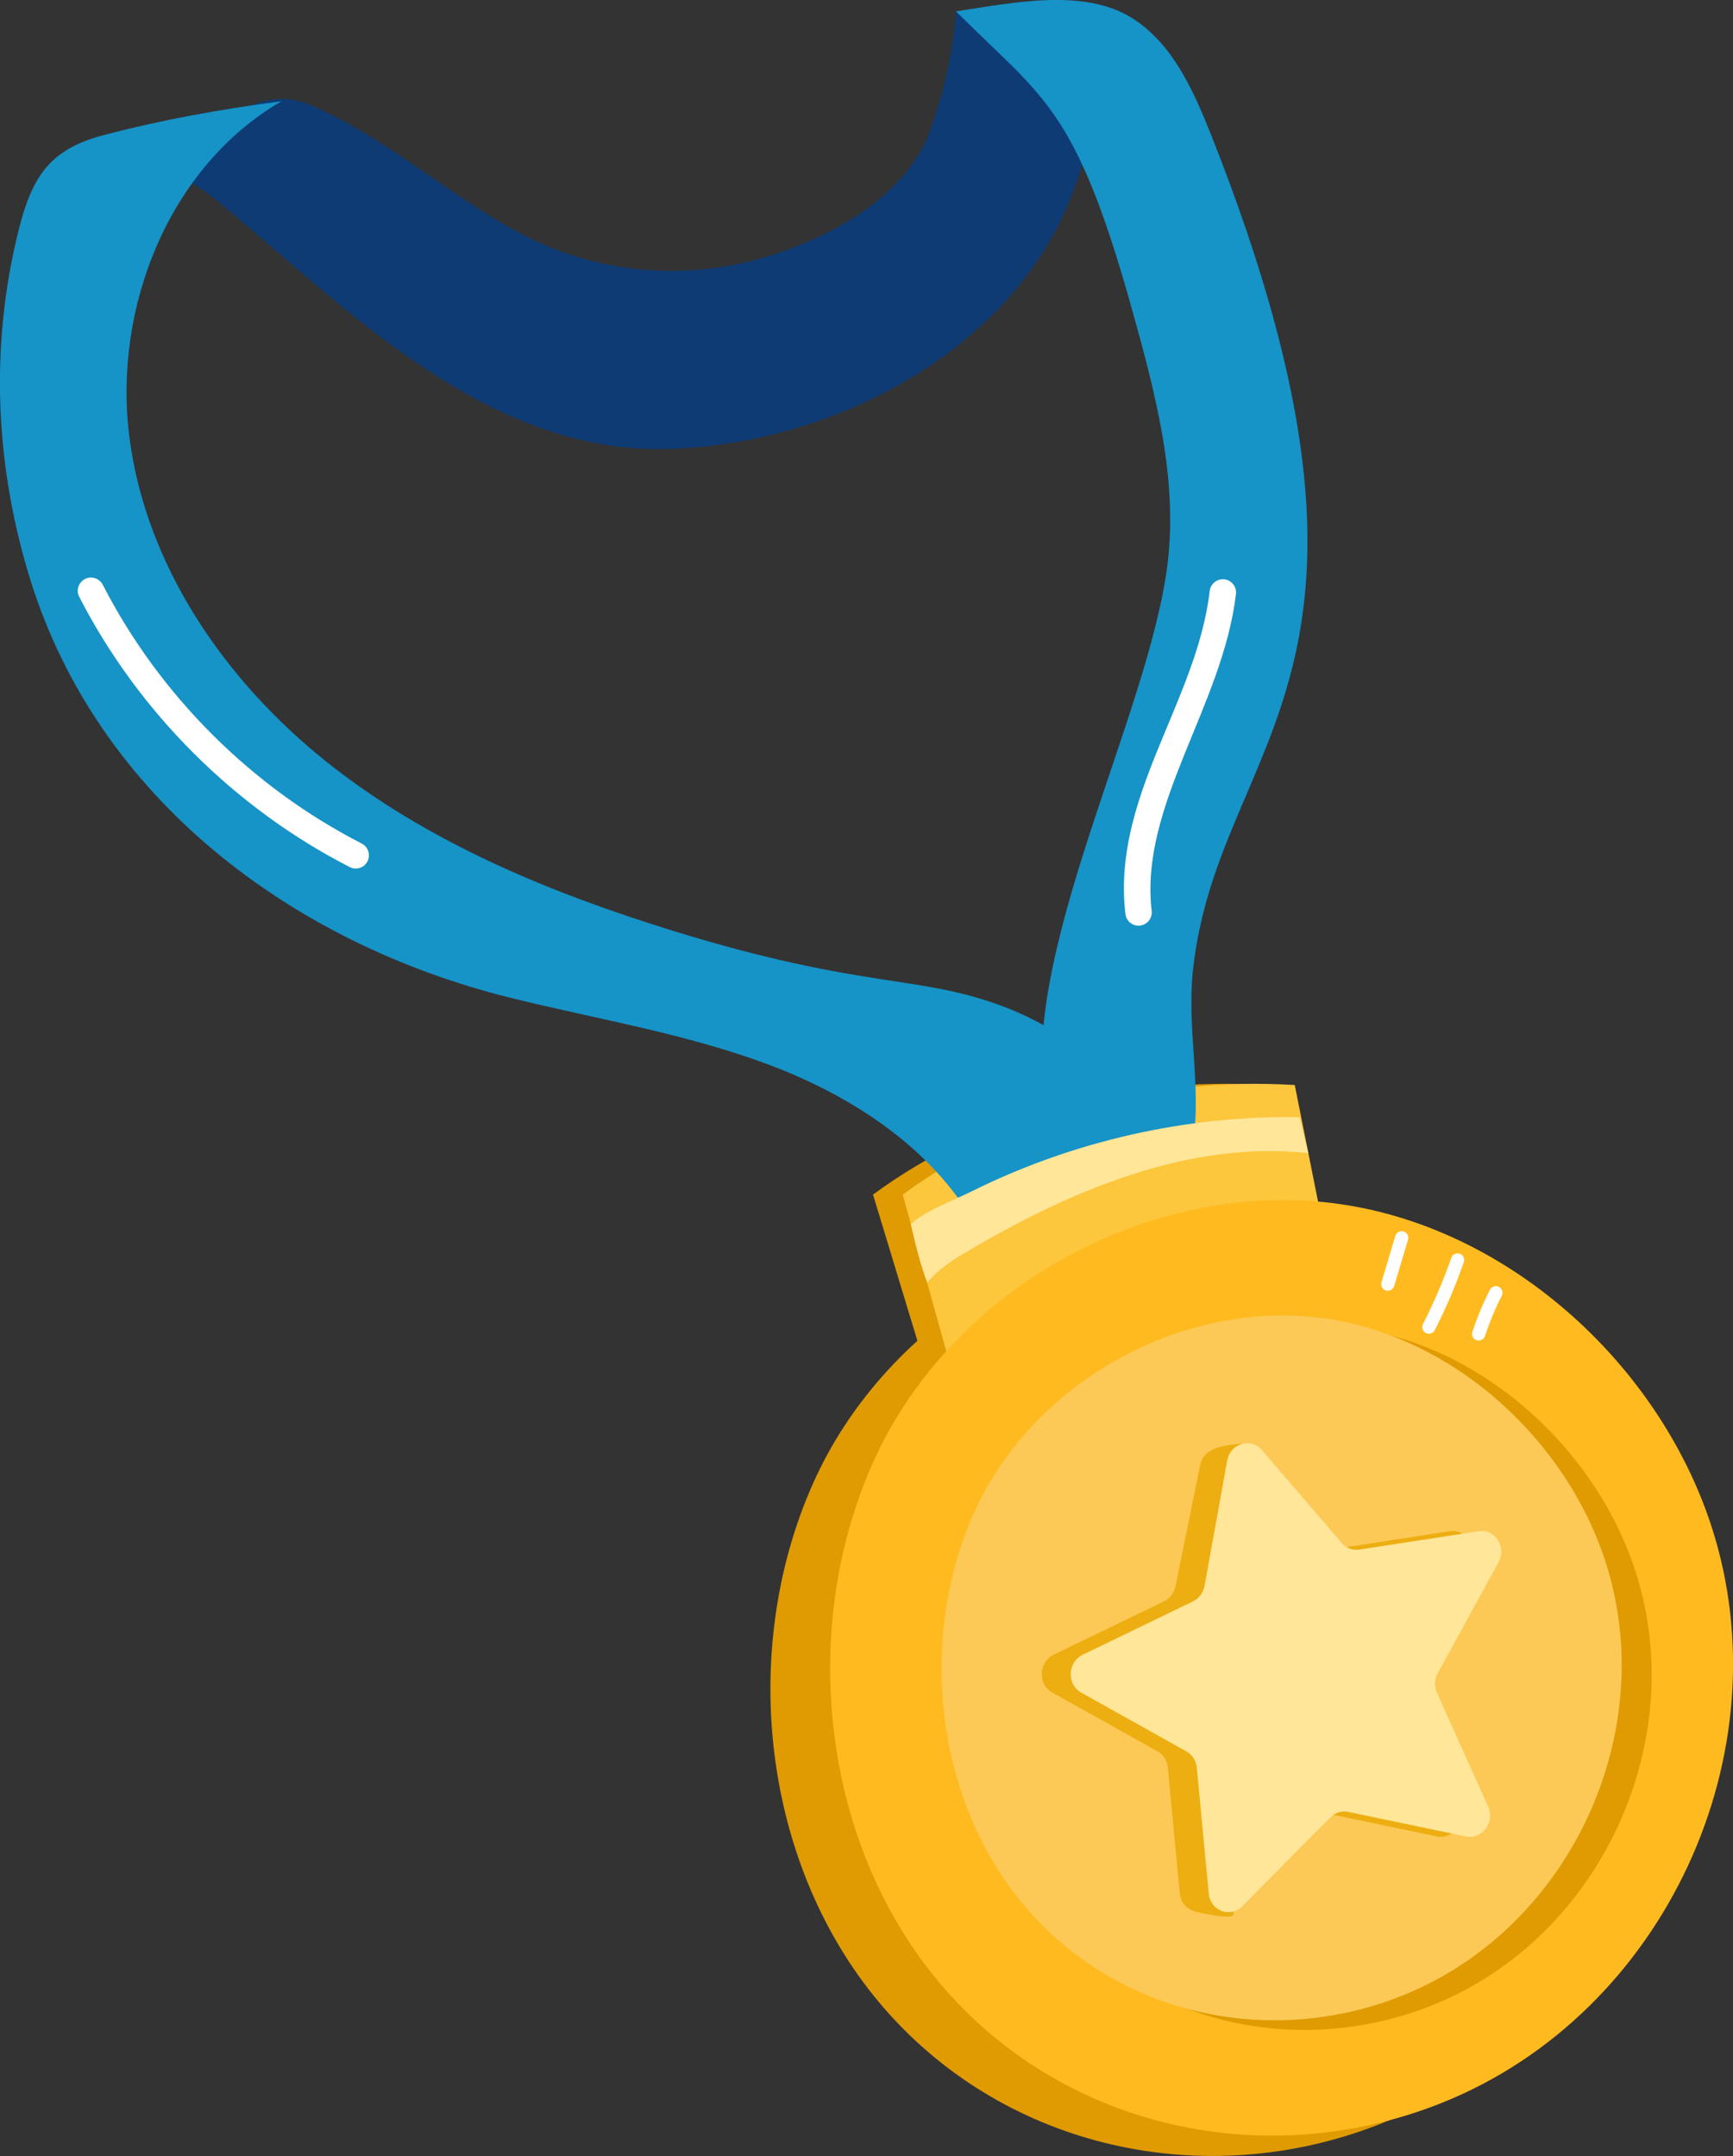
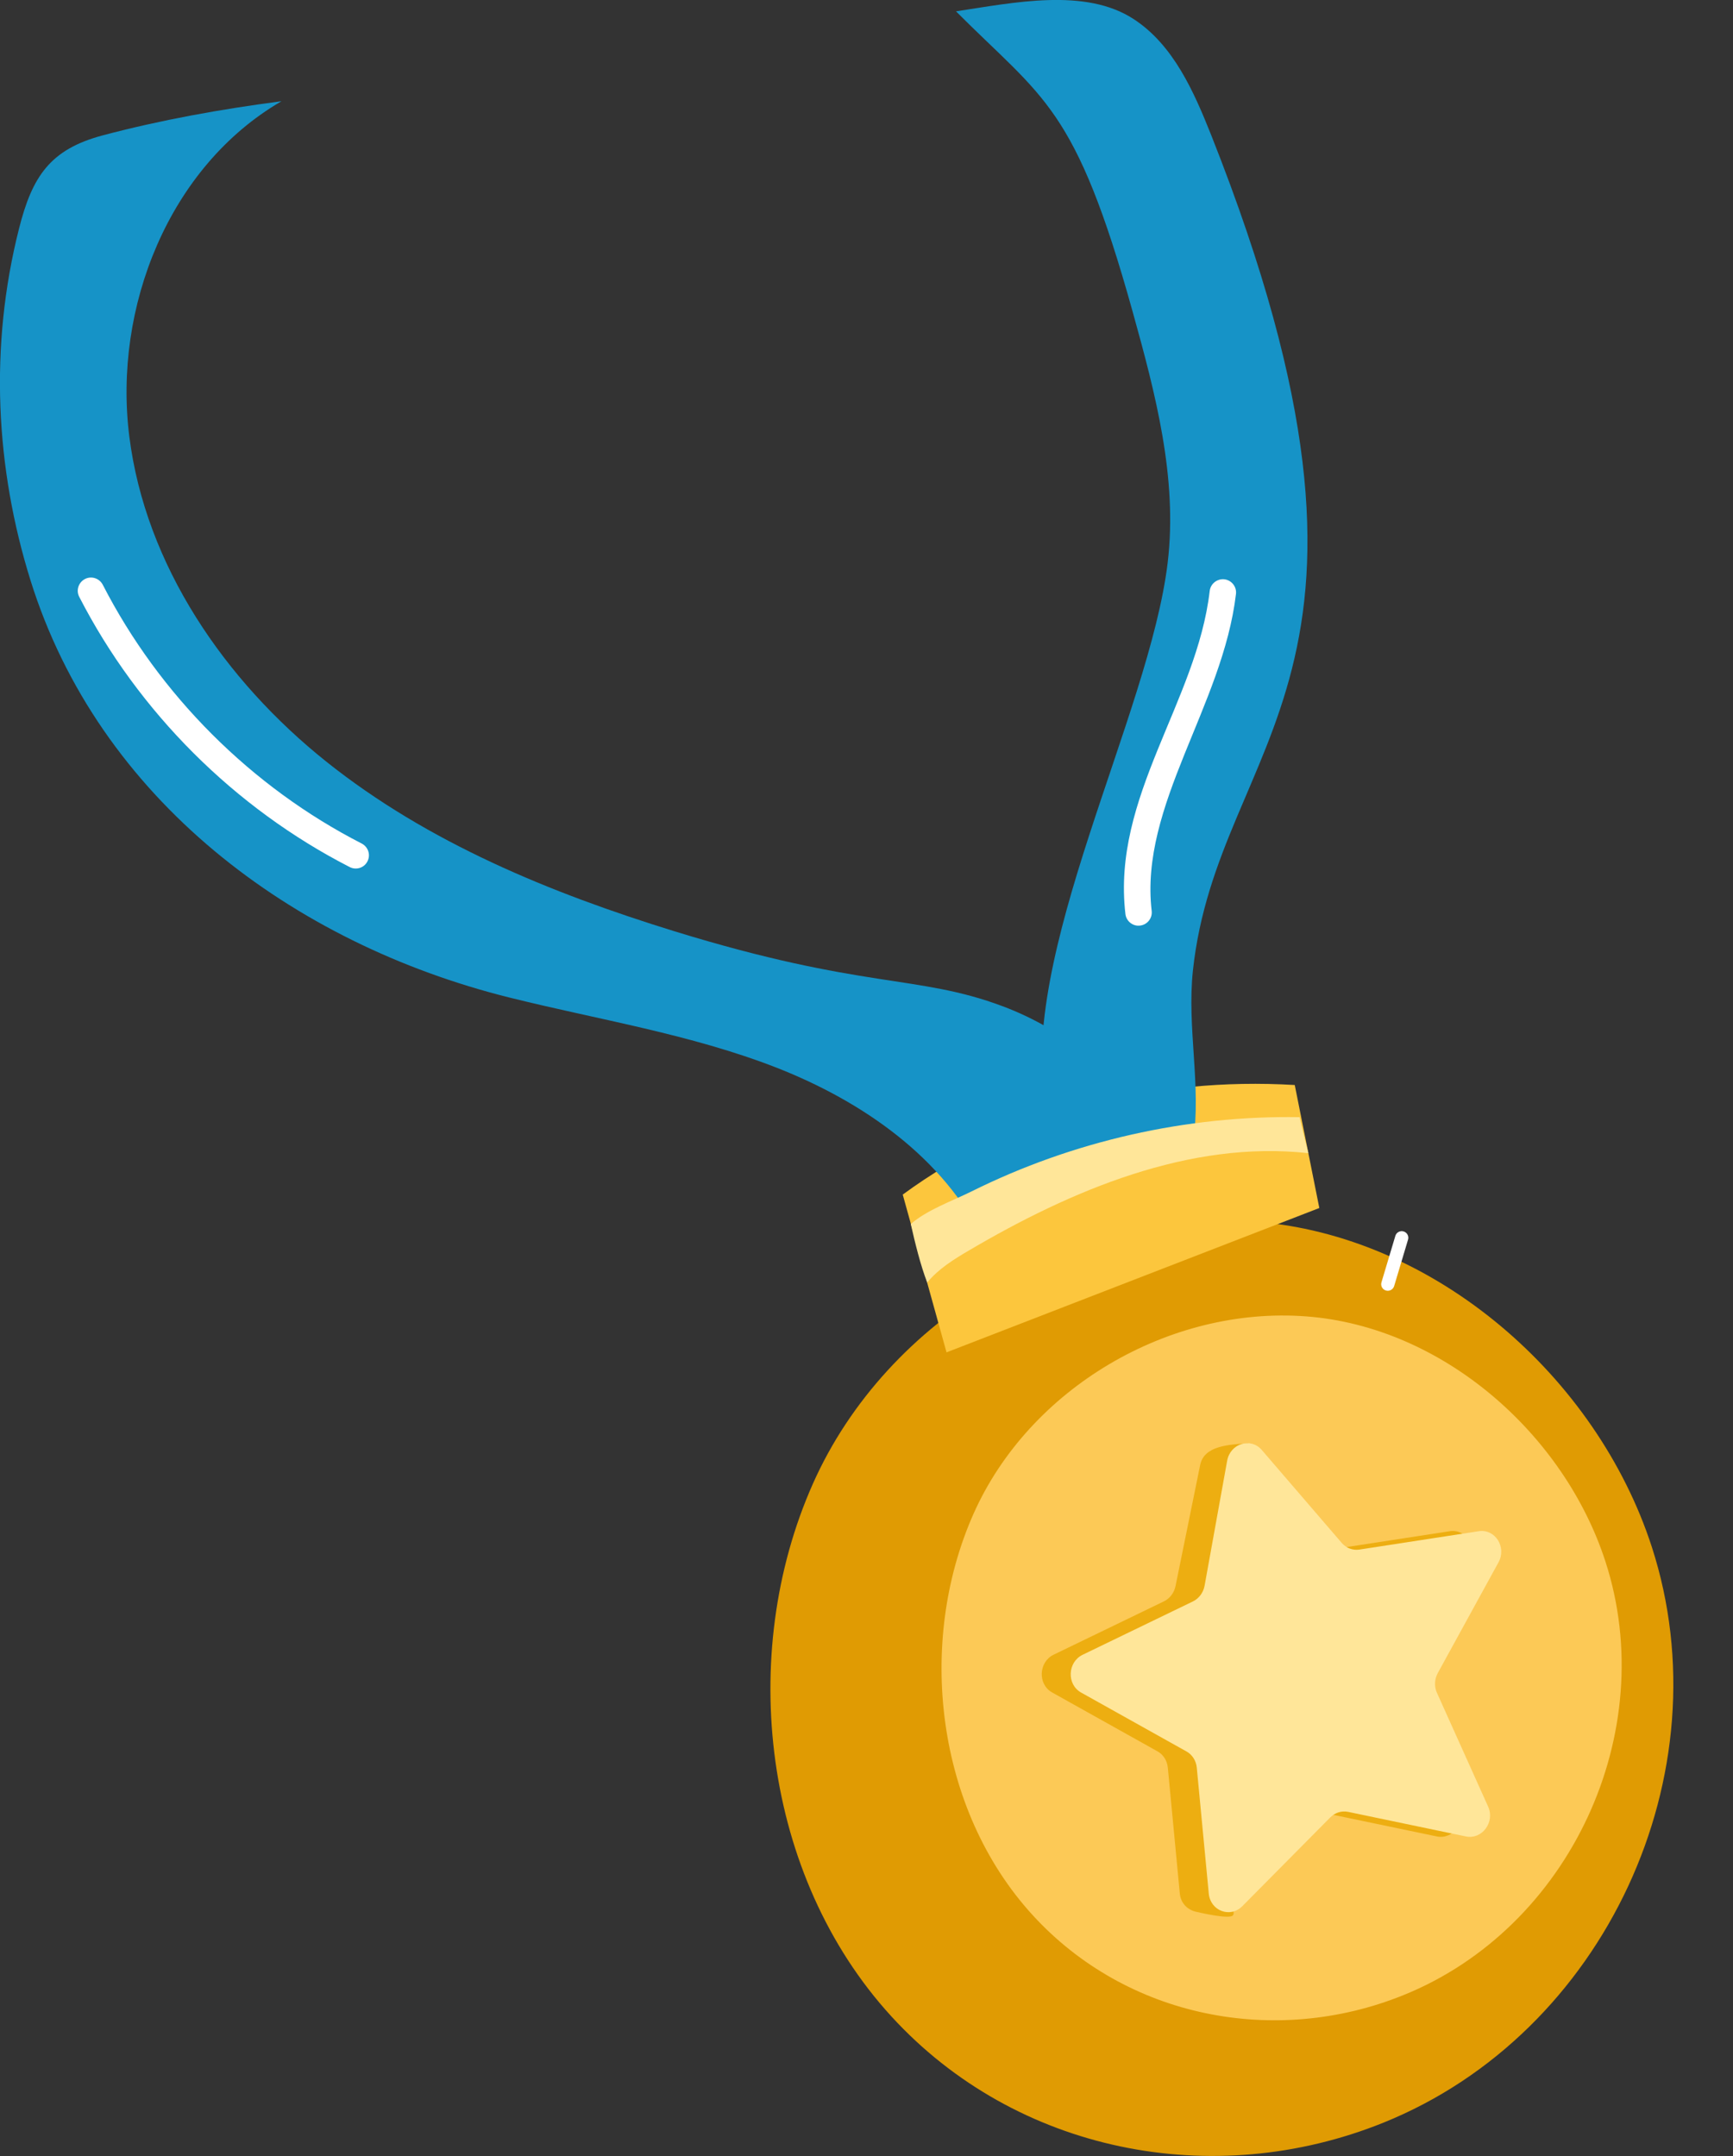
<svg xmlns="http://www.w3.org/2000/svg" id="Layer_1" x="0px" y="0px" viewBox="0 0 1848.3 2300" style="enable-background:new 0 0 1848.3 2300;" xml:space="preserve">
  <rect x="0" y="0" width="1848.3" height="2300" fill="#333333" stroke="none" />
  <style type="text/css">	.st0{fill:#0E3B74;}	.st1{fill:#E09B03;}	.st2{fill:#FCC63D;}	.st3{fill:#FFBA1F;}	.st4{fill:#FCC956;}	.st5{fill:#EDAE11;}	.st6{fill:#FFE699;}	.st7{fill:#FFFFFF;}	.st8{fill:#1693C7;}</style>
  <g id="Medal">
    <g>
      <g>
        <g>
          <g>
-             <path class="st0" d="M551.7,247.3c73.4,39.9,159.6,51.7,241,33.1c74.3-17,170.7-63.2,198.8-140c15.1-41.2,24.6-84.5,28.1-128.3      c56.5,6.1,100.8,31.9,145.7,65.3c9.9,7.3,11.9,11.4,8.5,25.2c-11.3,46.4-22.8,93.2-44.2,135.9      C1054.1,389,873.9,475.1,710.5,479c-193.9,4.7-346.5-155-474-260.8c-20.4-16.9-44-34.4-70.4-32.2c7.6-0.6,33.8-34.1,41.8-40.2      c15.4-11.6,32.2-21.3,49.8-29.2c27.9-12.5,48.2-15.7,76.4-3.3C411.8,147.4,477.3,206.9,551.7,247.3z" />
-           </g>
+             </g>
        </g>
      </g>
      <g>
        <g>
          <g>
            <path class="st1" d="M867,1582.8c-81.3,182.9-53.1,418.7,83.6,568.2c133,145.4,343.1,186.8,524.8,113.5      c236.2-95.3,364.6-372.6,286.3-614.3c-58.8-181.2-231.1-332.6-424-347C1143.8,1288.7,946.1,1404.8,867,1582.8z" />
          </g>
        </g>
      </g>
      <g>
        <g>
          <g>
-             <path class="st1" d="M1373,1276.3l-23.8-118.8c-149.1-8.9-297.8,28.5-418.1,116.9l59.1,194.7L1373,1276.3z" />
-           </g>
+             </g>
        </g>
      </g>
      <g>
        <g>
          <g>
            <path class="st2" d="M1407.1,1288.7l-26.2-131.2c-149.1-8.9-297.8,28.5-418.1,116.9l46.7,168.3L1407.1,1288.7z" />
          </g>
        </g>
      </g>
      <g>
        <g>
          <g>
-             <path class="st3" d="M930.7,1561.1c-81.3,182.9-53.1,418.7,83.6,568.2c133,145.4,343.1,186.8,524.8,113.5      c236.2-95.3,364.6-372.6,286.3-614.3c-58.8-181.2-231.1-332.6-424-347C1207.5,1267,1009.8,1383.1,930.7,1561.1z" />
-           </g>
+             </g>
        </g>
      </g>
      <g>
        <g>
          <g>
            <path class="st1" d="M1070.3,1625.2c-61.2,137.8-40,315.4,63,428.1c100.2,109.6,258.5,140.7,395.3,85.5      c178-71.8,274.7-280.7,215.6-462.8c-44.3-136.5-174.1-250.6-319.4-261.4C1278.8,1403.6,1129.9,1491.1,1070.3,1625.2z" />
          </g>
        </g>
      </g>
      <g>
        <g>
          <g>
            <path class="st4" d="M1038.3,1614.9c-61.2,137.8-40,315.4,63,428.1c100.2,109.6,258.5,140.7,395.3,85.5      c178-71.8,274.7-280.7,215.6-462.8c-44.3-136.5-174.1-250.6-319.4-261.4C1246.8,1393.4,1097.9,1480.9,1038.3,1614.9z" />
          </g>
        </g>
      </g>
      <g>
        <g>
          <g>
            <path class="st5" d="M1532.3,1959.1l-125.5-26.2c-6.9-1.4-14,0.8-19.1,6c-14,14.2-27.6,27.9-39.5,39.9      c-8.5,8.6-17.2,17-25.5,25.8c-7.5,7.9-14,19.6-8.9,30.4c1.3,2.8,3.1,6.4,0.9,8.5c-4.2,4-33.7-2.8-39-4      c-9.6-2.2-16.5-9.5-17.4-19.5l-12.8-134.4c-0.7-7.3-4.8-13.8-10.9-17.2l-112.5-62.9c-15.5-8.7-14.5-32.5,1.7-40.3l117.6-56.9      c6.4-3.1,11-9.3,12.4-16.6l26.1-128.3c4-22.1,32.8-22,50.2-23.8c2.5-0.3,0.6,2.2-0.8,6c-3.3,8.9-3,17.5,3.3,24.8      c41,47.3,18.7,19,67.6,75.7c4.7,5.4,11.6,8,18.6,7l127.4-19.6c17.5-2.7,30,16.9,21.1,33.2l-64.8,118.2      c-3.5,6.5-3.9,14.3-0.9,20.9l54.6,121.4C1563.7,1943.8,1549.6,1962.8,1532.3,1959.1z" />
          </g>
        </g>
      </g>
      <g>
        <g>
          <g>
            <path class="st6" d="M1563.3,1959.1l-125.5-26.2c-6.9-1.4-14,0.8-19.1,6l-93.7,94.6c-12.9,13-34,5.1-35.8-13.4l-12.8-134.4      c-0.7-7.3-4.8-13.8-10.9-17.2l-112.5-62.9c-15.5-8.7-14.5-32.5,1.7-40.3l117.6-56.9c6.4-3.1,11-9.3,12.4-16.6l24.1-133.5      c3.3-18.4,25.1-25.2,36.9-11.5l85.4,99.3c4.7,5.4,11.6,8,18.6,7l127.4-19.6c17.5-2.7,30,16.9,21.1,33.2l-64.8,118.2      c-3.5,6.5-3.9,14.3-0.9,20.9l54.6,121.4C1594.7,1943.8,1580.6,1962.8,1563.3,1959.1z" />
          </g>
        </g>
      </g>
      <g>
        <g>
          <g>
            <path class="st7" d="M1478.1,1376.7c-3.7-1.1-5.9-5-4.7-8.8l14.8-49.5c1.1-3.7,5-5.8,8.8-4.7c3.7,1.1,5.9,5.1,4.7,8.8      l-14.8,49.5C1485.7,1375.8,1481.7,1377.8,1478.1,1376.7z" />
          </g>
        </g>
      </g>
      <g>
        <g>
          <g>
-             <path class="st7" d="M1520.7,1422.1c-3.5-1.8-4.8-6-3.1-9.5c11.7-22.8,21.9-46.7,30.3-70.8c1.3-3.7,5.3-5.6,9-4.3      c3.7,1.3,5.6,5.3,4.3,9c-8.6,24.8-19.1,49.2-31,72.6C1528.5,1422.5,1524.2,1423.8,1520.7,1422.1z" />
-           </g>
+             </g>
        </g>
      </g>
      <g>
        <g>
          <g>
-             <path class="st7" d="M1574.8,1429.8c-3.7-1.2-5.7-5.2-4.5-8.9c5.1-15.4,11.4-30.5,18.8-45c1.8-3.5,6-4.8,9.5-3.1      c3.5,1.8,4.8,6,3.1,9.5c-7.1,13.8-13.1,28.3-17.9,43C1582.5,1428.9,1578.5,1431,1574.8,1429.8z" />
-           </g>
+             </g>
        </g>
      </g>
      <g>
        <g>
          <g>
            <path class="st8" d="M1115.4,1182c-31-161.7,110.5-418.5,130-582c10.7-90-13.1-180.2-37.4-267.5      c-61.2-220-94.8-226.5-188.4-320.4c61.3-9.2,137.9-25.6,189.7,8.4c42.3,27.7,64,77.2,82.7,124.2      c228.6,577.3,7.1,642.2-19.7,890.5c-6.6,61.5,9.2,122.9,0.2,184L1115.4,1182z" />
          </g>
        </g>
      </g>
      <g>
        <g>
          <g>
            <path class="st8" d="M1233.9,1210.5c-37.5-62.4-96.5-111.6-164.7-137.1c-91-34.1-147.9-17.7-349.5-79.8      C587.2,952.7,456.3,899,348,812.5s-192.8-209.4-210.1-347s42.4-287.9,162.3-357.5c-64.2,8.4-128,19.8-190.6,36.4      c-56.5,15-75.3,44.2-89.3,99.4c-32,126.4-25,255.7,12.1,374.9c72.9,234,279.7,387.8,510.6,445.4      c95.4,23.8,193.5,39.1,285.2,74.9c91.6,35.9,178.6,96.1,221.1,184.8L1233.9,1210.5z" />
          </g>
        </g>
      </g>
      <g>
        <g>
          <g>
            <path class="st6" d="M971.4,1305.8c17.3-15.1,44.2-24.6,64.8-34.8c108.1-53.8,229.2-81.2,349.9-79.2      c2.8,13.1,6.2,25.4,9.3,38.4c-126.7-14-253,39.6-362,103.8c-16.2,9.5-32.6,19.7-44.5,34.2      C981.9,1350.5,975.5,1324.3,971.4,1305.8z" />
          </g>
        </g>
      </g>
      <g>
        <g>
          <g>
            <path class="st7" d="M1200.3,975.1c-14.7-125.3,76.1-226.3,89.9-344.7c0.9-7.7,7.9-13.2,15.6-12.4c7.7,0.9,13.3,7.9,12.4,15.6      c-14,119.3-103.1,225.6-89.9,338.2c0.9,7.7-4.6,14.7-12.4,15.6C1208.4,988.4,1201.2,982.9,1200.3,975.1z" />
          </g>
        </g>
      </g>
      <g>
        <g>
          <g>
            <path class="st7" d="M373,925C250.1,862,147.6,759.6,84.5,636.7c-3.6-6.9-0.8-15.4,6.1-19c6.9-3.6,15.4-0.8,19,6.1      C170,741.5,268.1,839.6,385.8,899.9c6.9,3.6,9.7,12,6.1,19C388.4,925.9,379.8,928.5,373,925z" />
          </g>
        </g>
      </g>
    </g>
  </g>
</svg>